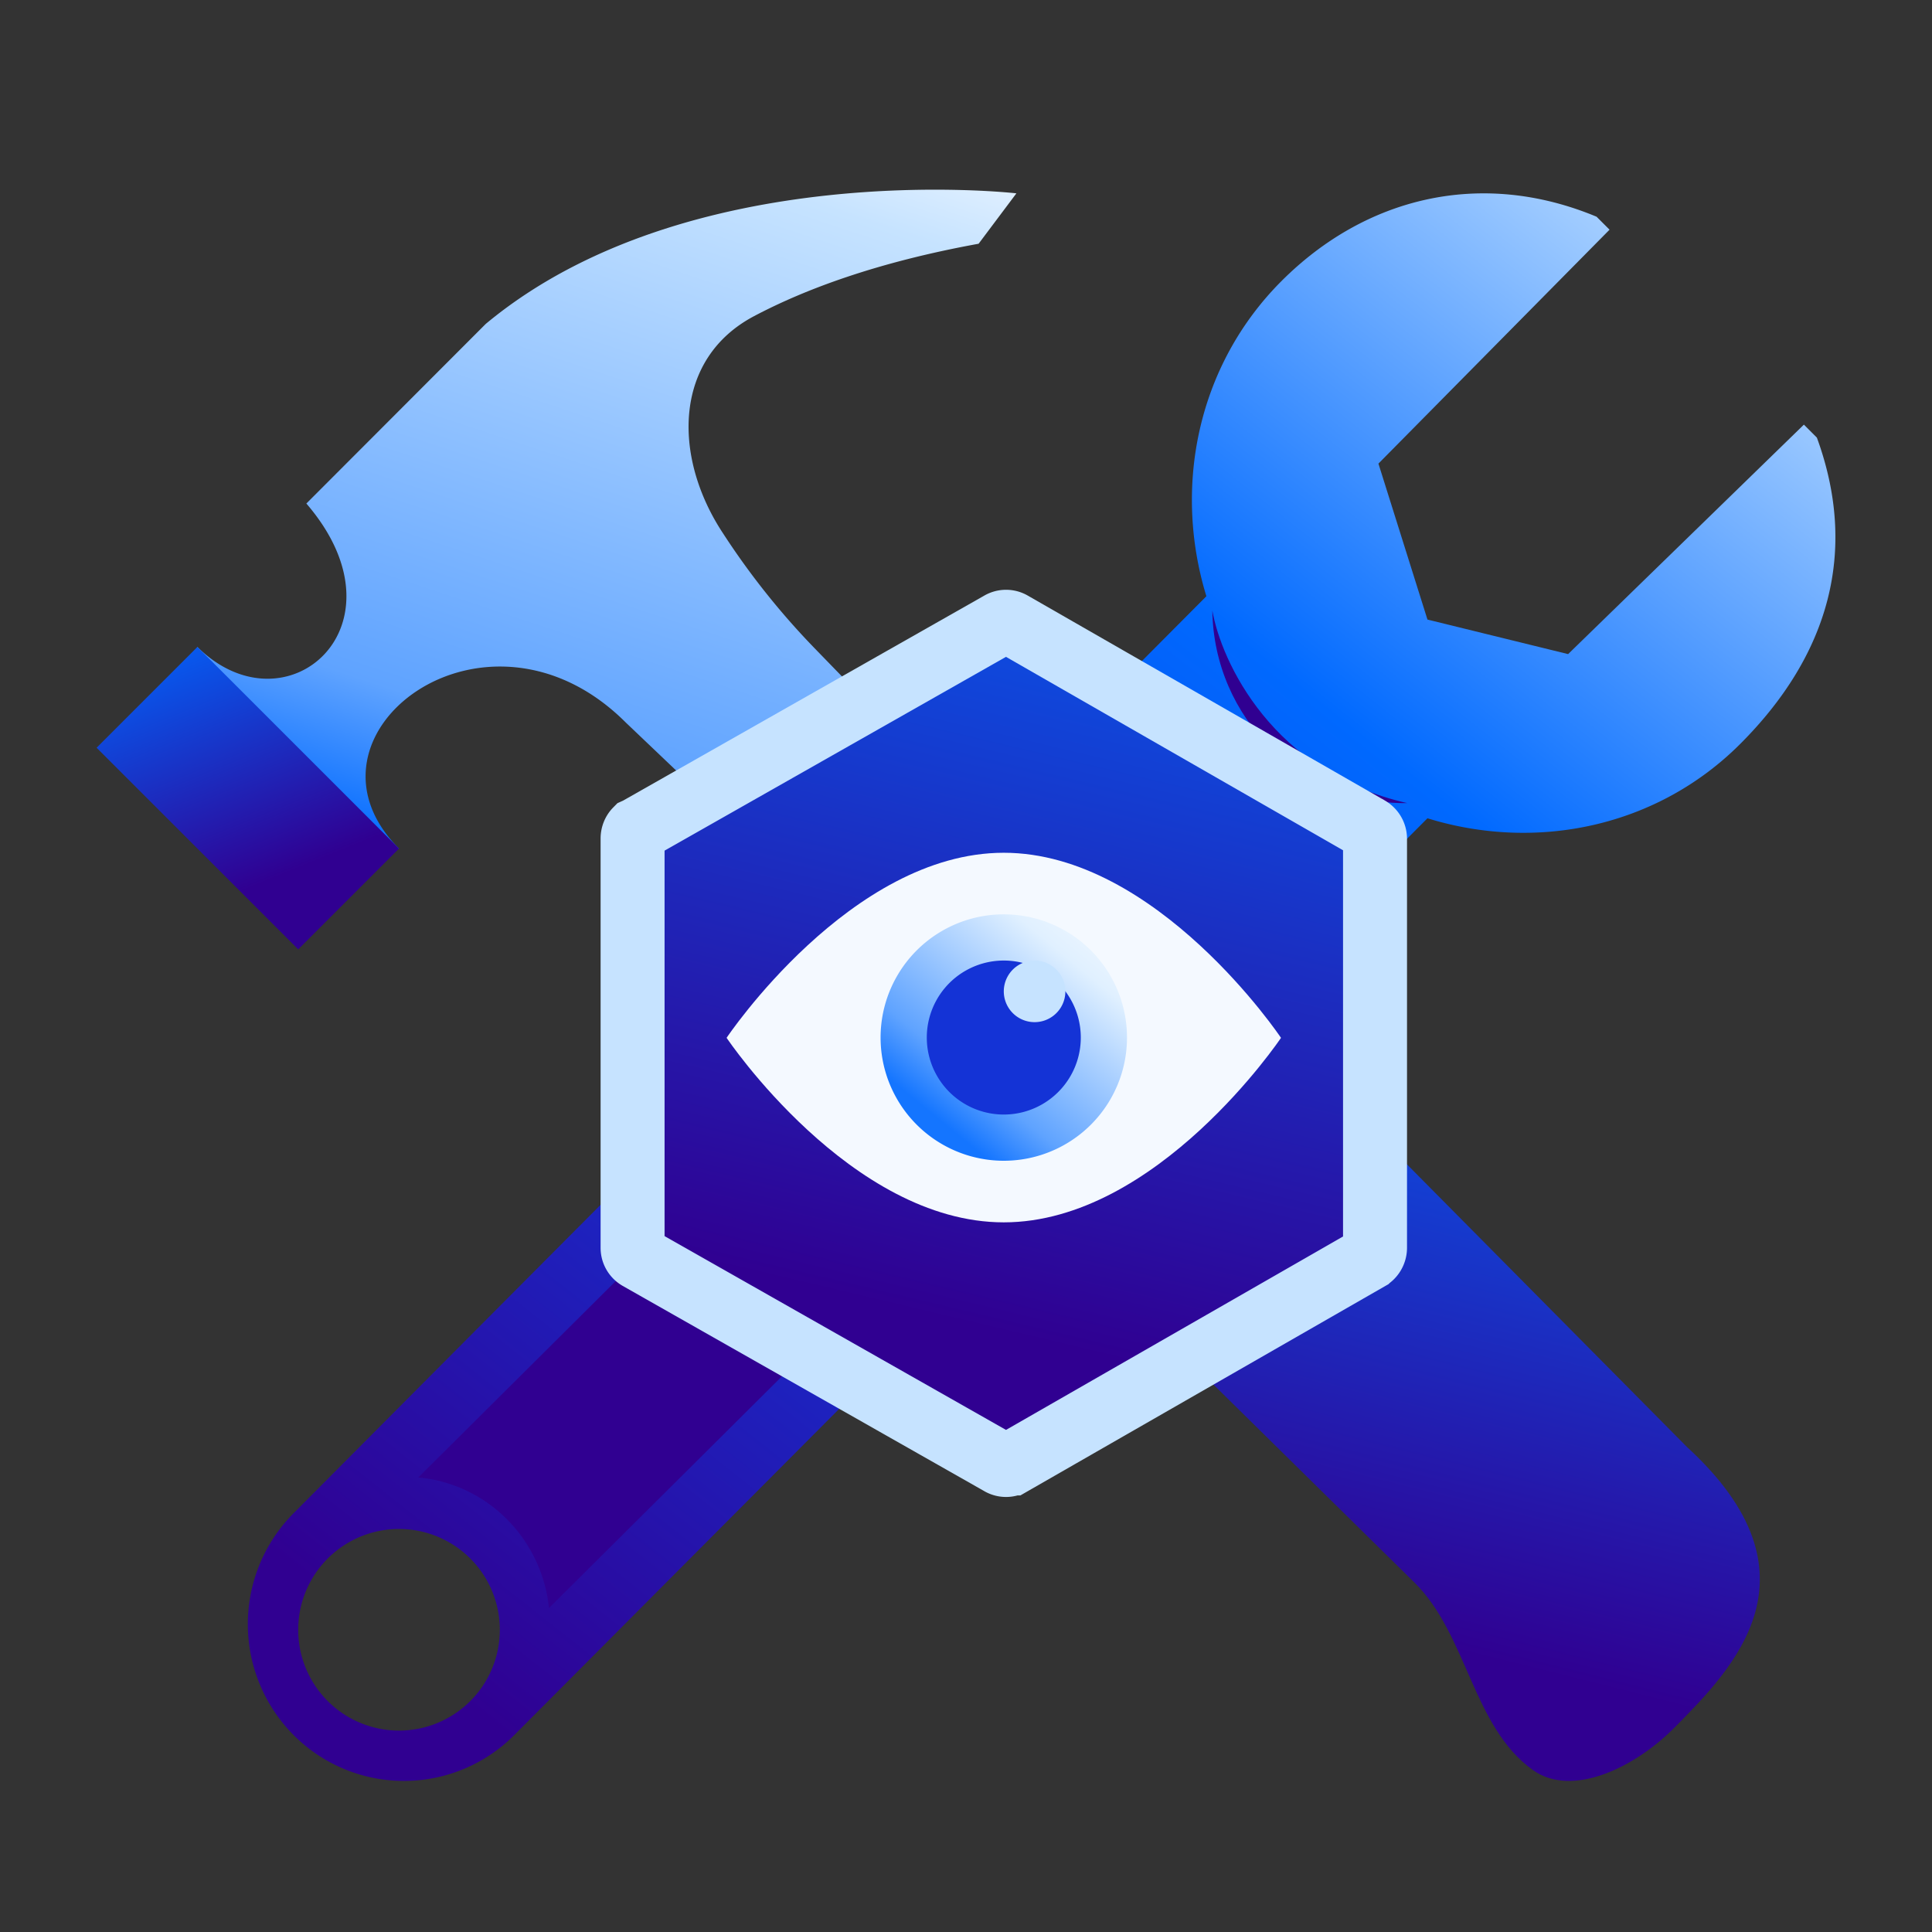
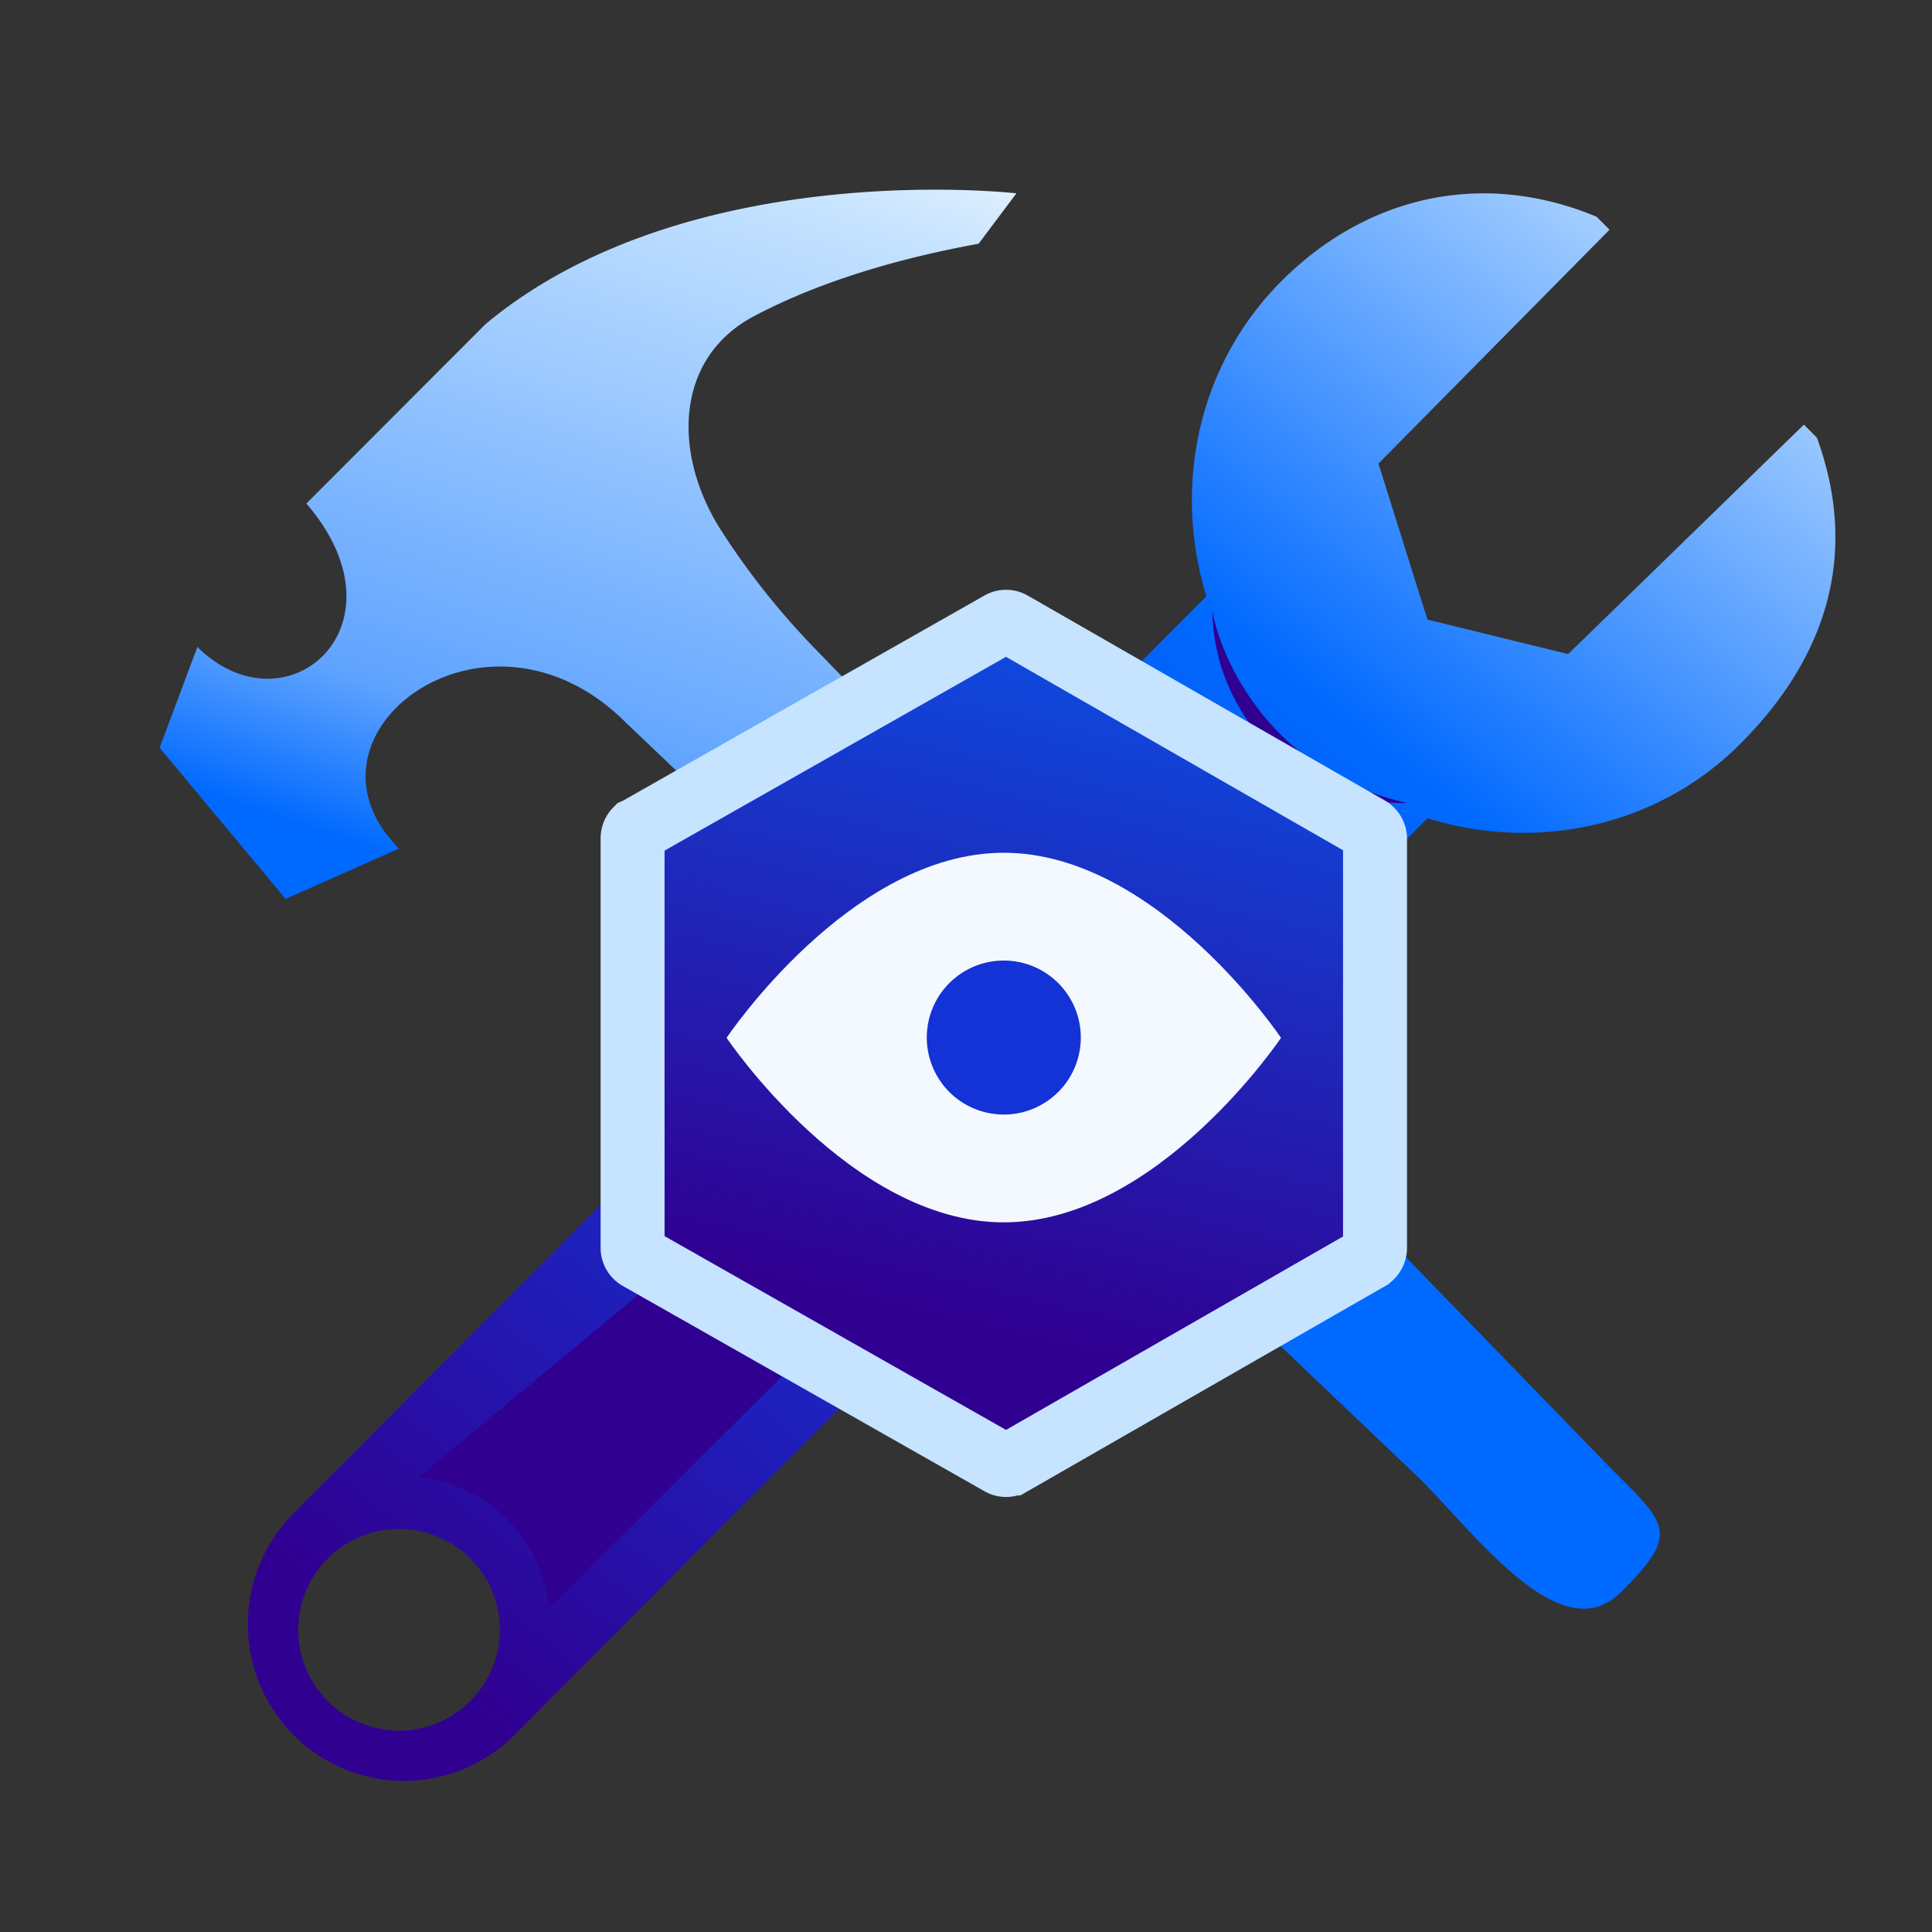
<svg xmlns="http://www.w3.org/2000/svg" fill="none" height="80" width="80">
  <rect width="100%" height="100%" fill="#333333" stroke="none" />
  <path clip-rule="evenodd" d="m74.696 17.583.537.538c1.719 4.705.497 8.996-3.145 12.654-3.46 3.485-8.478 4.5-12.98 3.108l-37.81 37.96a6.446 6.446 0 0 1-9.143 0 6.513 6.513 0 0 1 0-9.182l37.799-37.972c-1.386-4.52-.376-9.55 3.094-13.035s8.271-4.677 13.063-2.68l.537.537-9.57 9.686 2.03 6.458 5.824 1.43zM16.522 71.66a4.174 4.174 0 1 0 0-8.348 4.174 4.174 0 0 0 0 8.348" fill="url(#a)" fill-rule="evenodd" />
  <path d="M58.272 33.255c-4.396.06-8.01-3.51-8.072-7.977.372 2.135 2.507 6.719 8.072 7.977" fill="#300091" />
-   <path clip-rule="evenodd" d="M50.193 33.877a3.76 3.76 0 0 0-5.371-.053L17.321 61.179c2.844.257 5.116 2.534 5.411 5.406l27.408-27.26a3.89 3.89 0 0 0 .053-5.447" fill="#300091" fill-rule="evenodd" />
+   <path clip-rule="evenodd" d="M50.193 33.877L17.321 61.179c2.844.257 5.116 2.534 5.411 5.406l27.408-27.26a3.89 3.89 0 0 0 .053-5.447" fill="#300091" fill-rule="evenodd" />
  <path d="m20.114 13.412-7.428 7.438c4.358 5.064-.837 9.57-4.512 5.939l-1.565 4.174 5.217 6.26 4.696-2.086c-4.696-4.696 3.6-11.008 9.391-5.218l32.87 31.305c2.455 2.458 5.892 7.154 8.347 4.695 2.456-2.458 1.934-2.758-.521-5.217L33.744 26.856a31.3 31.3 0 0 1-3.736-4.666l-.094-.144c-2.065-3.155-2.025-7.193 1.31-8.955 2.107-1.114 5.1-2.235 9.298-2.998l1.565-2.087s-13.583-1.572-21.973 5.406" fill="url(#b)" />
-   <path d="M69.327 71.547c2.465-2.491 6.285-6.344.53-11.628L50.472 40.354l-9.951 7.402L58.57 65.53c2.19 2.158 2.404 5.986 4.91 7.768 1.636 1.164 4.247-.135 5.846-1.752" fill="url(#c)" />
-   <path d="M8.174 26.789 4 30.963l8.348 8.348 4.174-4.174z" fill="url(#d)" />
  <path d="M26.194 34.72c0-.143.057-.27.142-.356q.06-.027.118-.06l14.96-8.491.003-.002a.48.48 0 0 1 .482 0l14.776 8.479.003.001c.168.1.259.266.259.442v16.941a.52.52 0 0 1-.253.438l-.001.001L41.9 60.597h-.001a.48.48 0 0 1-.482 0l-.004-.003-14.97-8.497-.008-.005a.49.49 0 0 1-.241-.43z" fill="url(#e)" stroke="#C6E3FF" stroke-width="2.649" />
  <path d="M53.044 42.974s-5.127 7.641-11.48 7.641-11.477-7.641-11.477-7.641 5.127-7.663 11.476-7.663 11.48 7.663 11.48 7.663" fill="#F4F9FF" />
-   <path d="M41.565 48.064a5.101 5.101 0 1 0 0-10.203 5.101 5.101 0 0 0 0 10.203" fill="url(#f)" />
  <path d="M41.565 46.151a3.188 3.188 0 1 0 0-6.377 3.188 3.188 0 0 0 0 6.377" fill="#1433D6" />
-   <path d="M42.84 42.325a1.275 1.275 0 1 0 0-2.55 1.275 1.275 0 0 0 0 2.55" fill="#C6E3FF" />
  <defs>
    <linearGradient gradientUnits="userSpaceOnUse" id="a" x1="23.304" x2="74.957" y1="73.746" y2="8.528">
      <stop stop-color="#300091" />
      <stop offset=".346" stop-color="#1433D6" />
      <stop offset=".654" stop-color="#0069FF" />
      <stop offset=".99" stop-color="#C6E3FF" />
    </linearGradient>
    <linearGradient gradientUnits="userSpaceOnUse" id="b" x1="46.261" x2="34.421" y1="6.441" y2="42.312">
      <stop stop-color="#F4F9FF" />
      <stop offset=".155" stop-color="#C6E3FF" />
      <stop offset=".804" stop-color="#5FA3FF" />
      <stop offset=".978" stop-color="#0069FF" />
    </linearGradient>
    <linearGradient gradientUnits="userSpaceOnUse" id="c" x1="60.449" x2="69.486" y1="74.326" y2="38.279">
      <stop offset=".154" stop-color="#300091" />
      <stop offset="1" stop-color="#0069FF" />
    </linearGradient>
    <linearGradient gradientUnits="userSpaceOnUse" id="d" x1="14.611" x2="9.316" y1="37.377" y2="24.366">
      <stop offset=".154" stop-color="#300091" />
      <stop offset="1" stop-color="#0069FF" />
    </linearGradient>
    <linearGradient gradientUnits="userSpaceOnUse" id="e" x1="41.682" x2="52.585" y1="62.721" y2="16.838">
      <stop offset=".154" stop-color="#300091" />
      <stop offset="1" stop-color="#0069FF" />
    </linearGradient>
    <linearGradient gradientUnits="userSpaceOnUse" id="f" x1="45.851" x2="38.031" y1="37.634" y2="47.166">
      <stop stop-color="#F4F9FF" />
      <stop offset=".211" stop-color="#E0F0FF" />
      <stop offset=".727" stop-color="#5FA3FF" />
      <stop offset=".906" stop-color="#1475FF" />
    </linearGradient>
  </defs>
</svg>